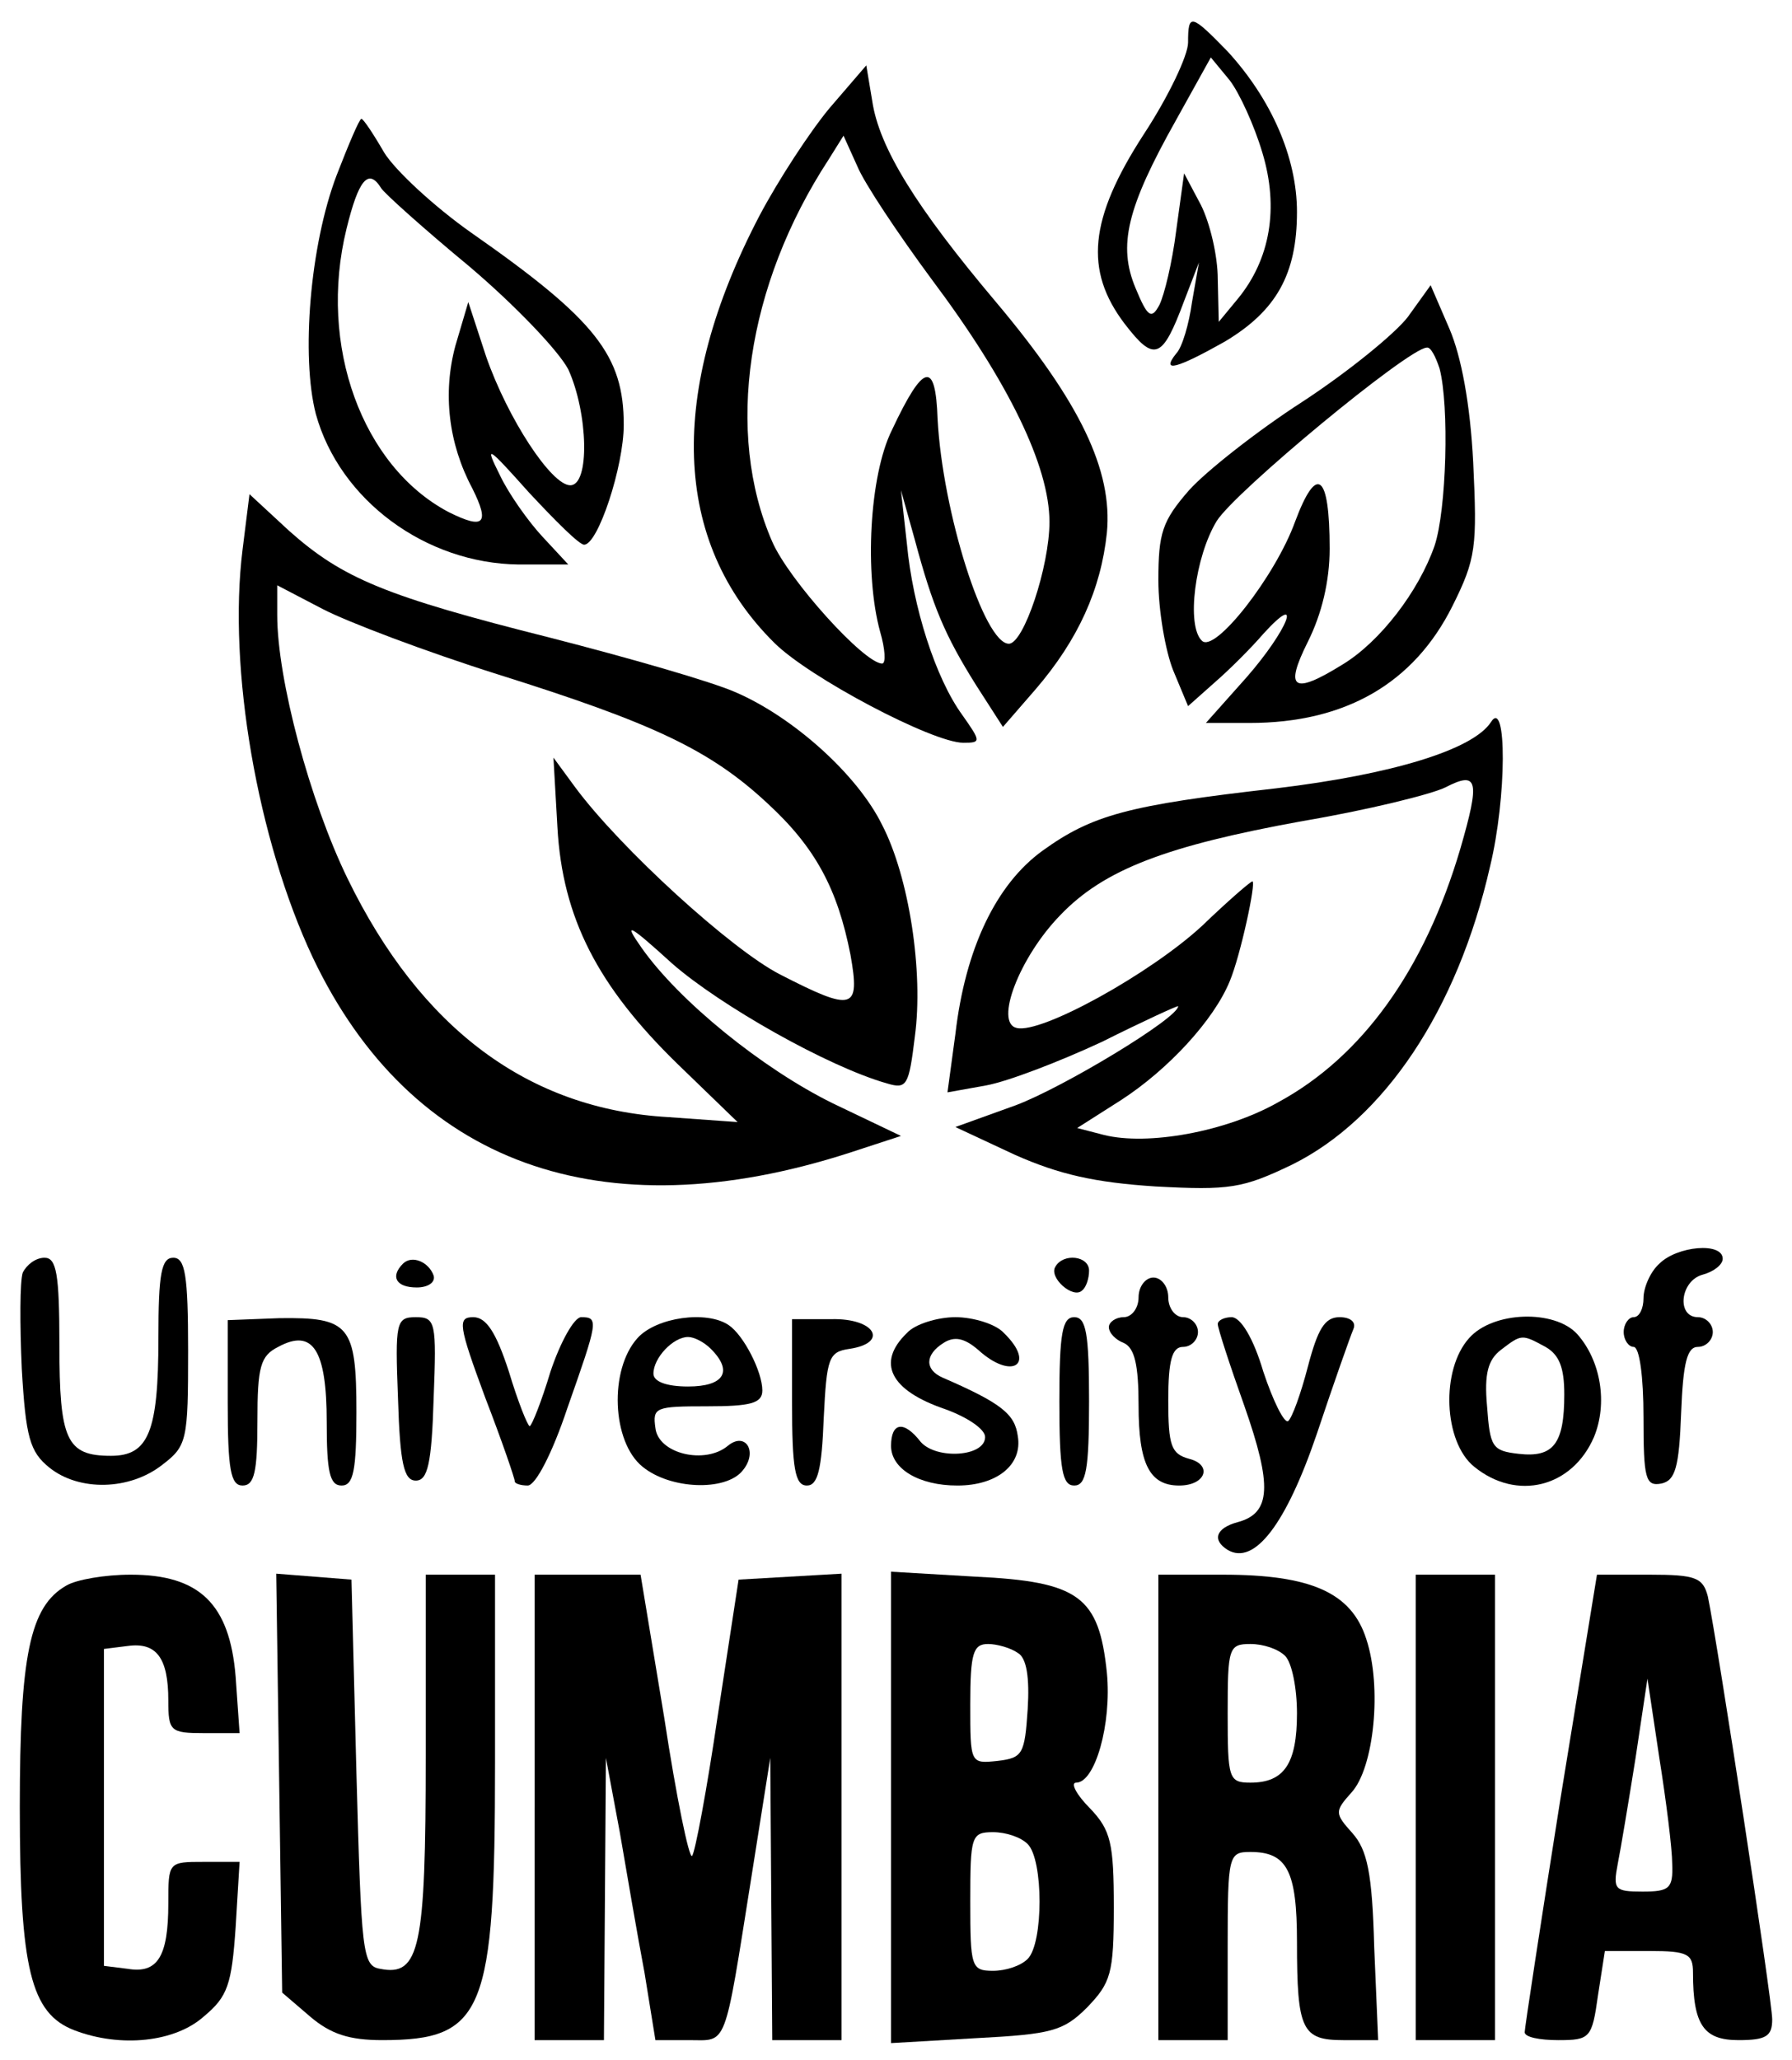
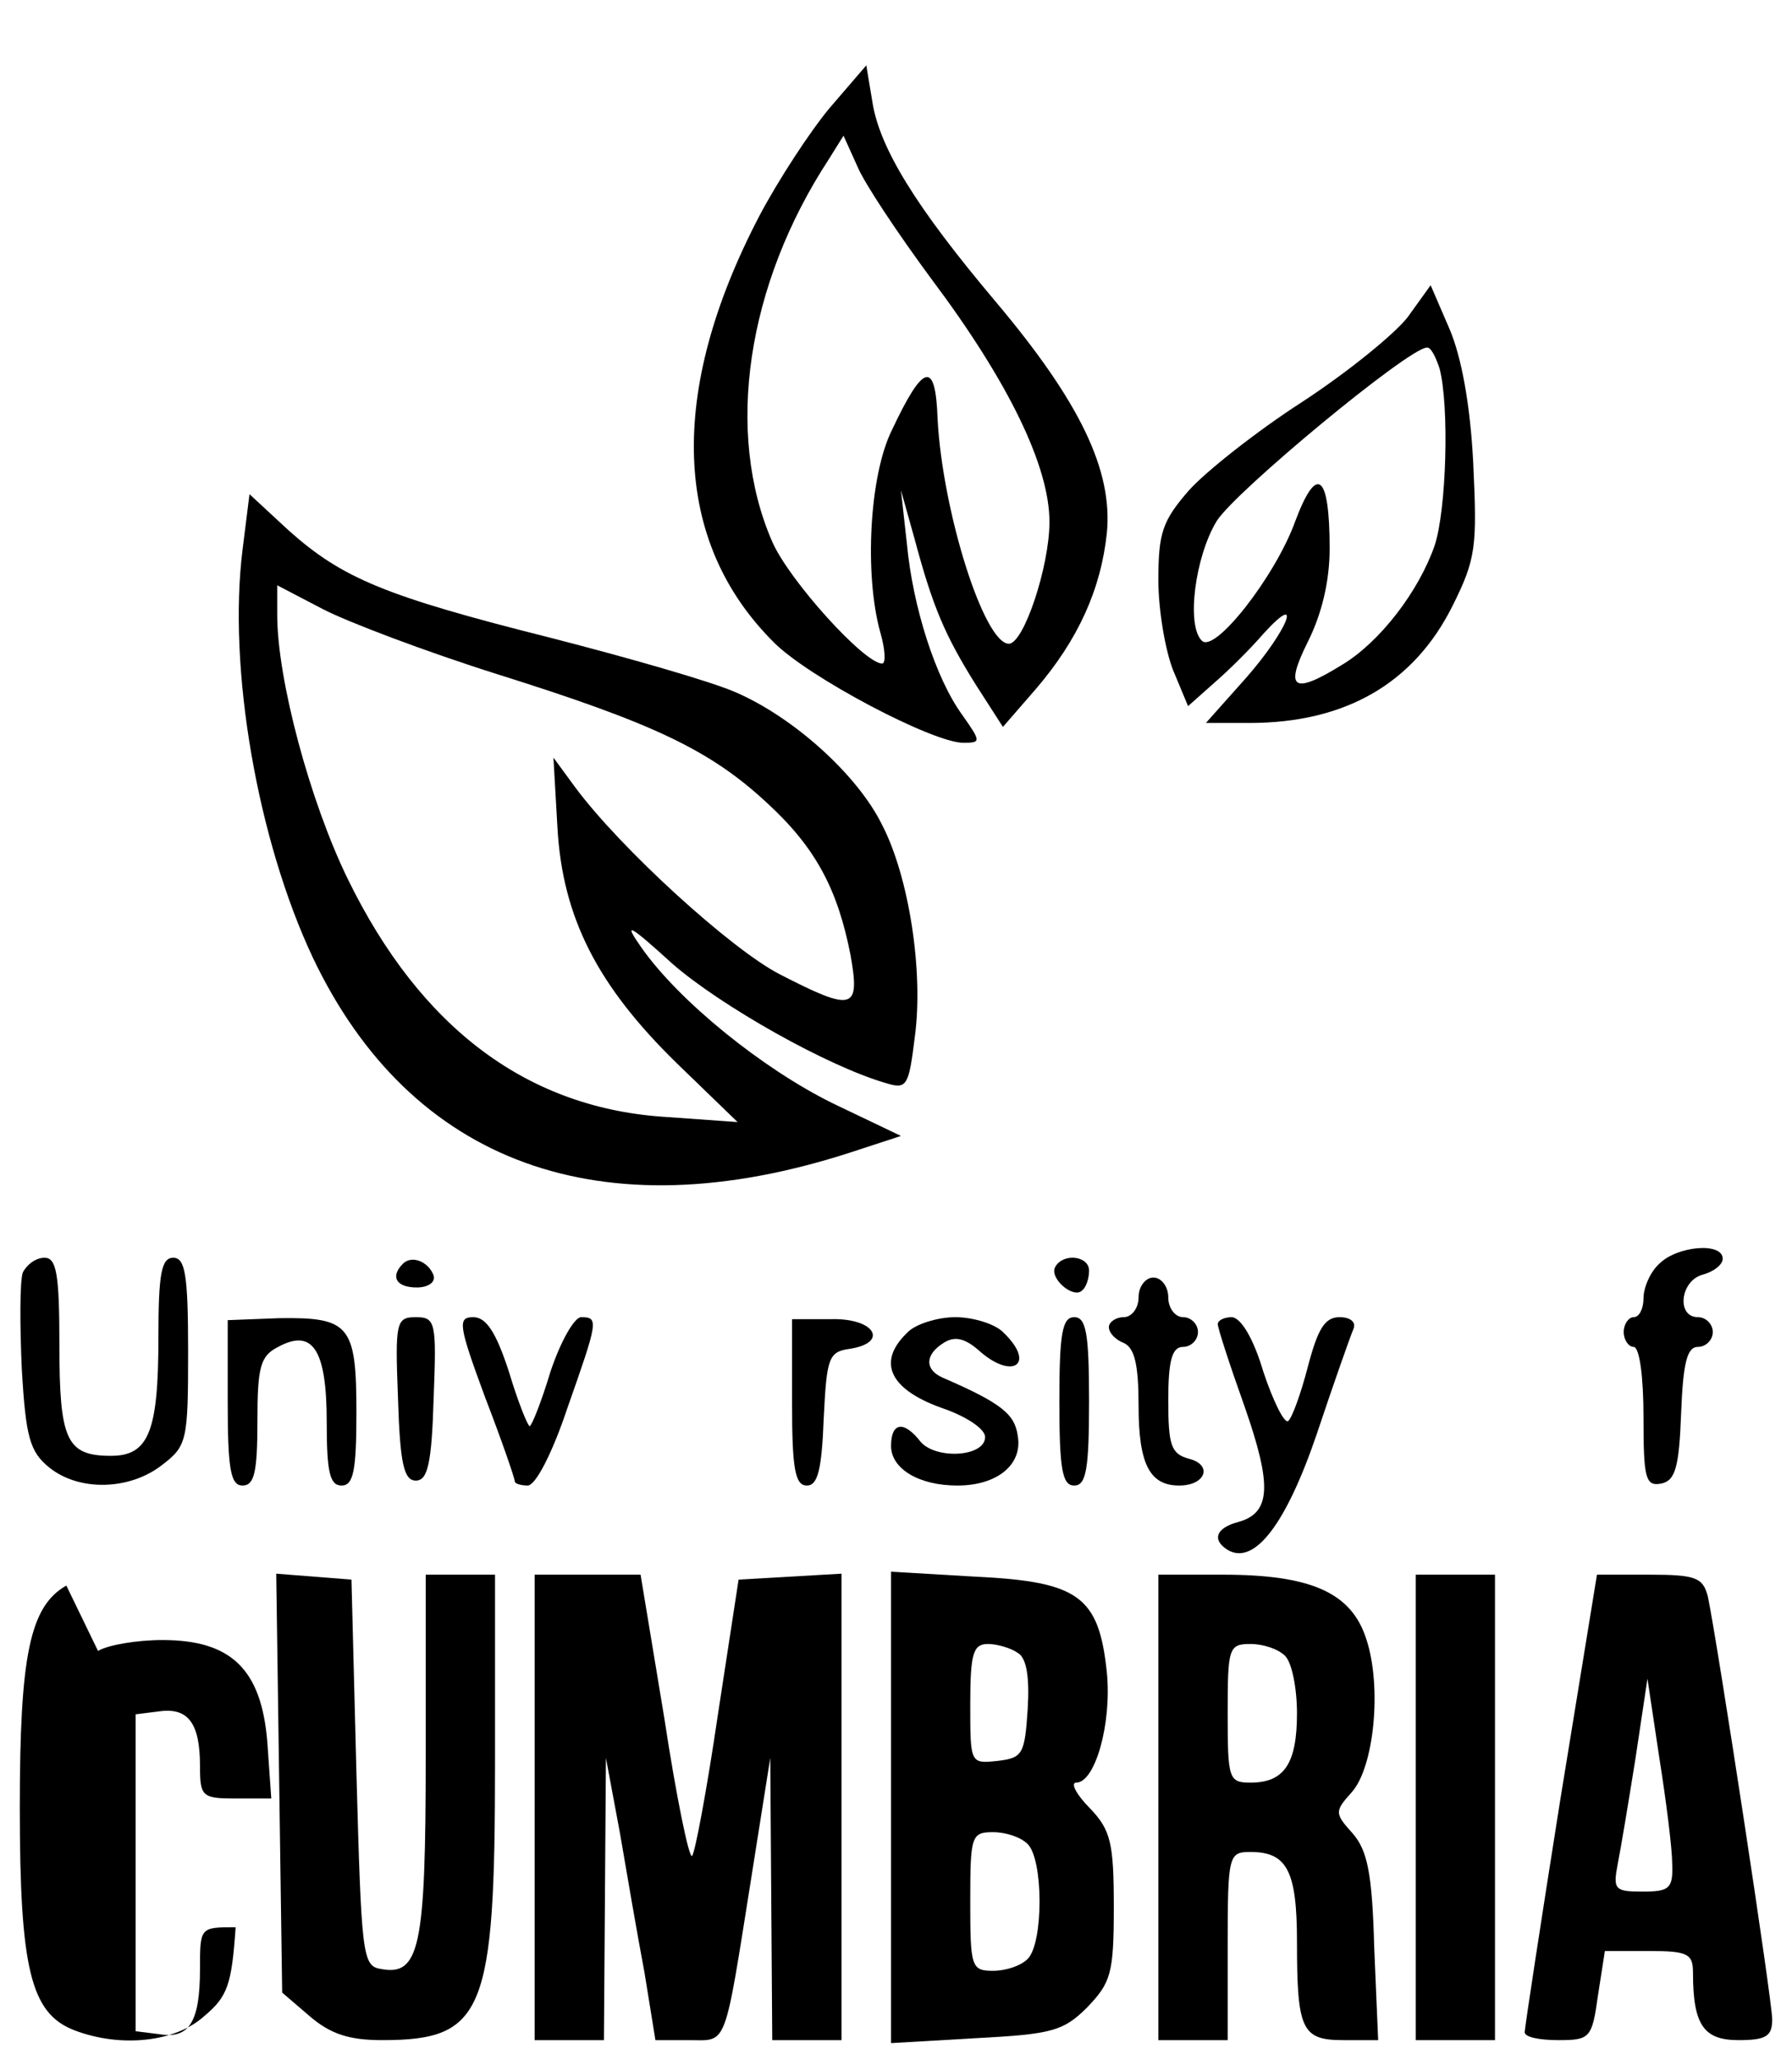
<svg xmlns="http://www.w3.org/2000/svg" version="1.0" width="181pt" height="208pt" viewBox="0 0 181 208" preserveAspectRatio="xMidYMid meet">
  <g transform="translate(0,208) scale(0.1,-0.1)" fill="#000000" stroke="none">
-     <path d="M1200 2037 c0 -13 -20 -55 -45 -93 -55 -85 -60 -137 -19 -191 30 -39 38 -36 60 23 l15 39 -7 -40 c-3 -22 -10 -46 -16 -52 -16 -20 1 -15 49 12 52 31 73 68 73 131 0 55 -26 114 -70 162 -37 38 -40 39 -40 9z m75 -111 c17 -56 8 -108 -25 -148 l-19 -23 -1 43 c0 24 -8 57 -17 75 l-17 32 -8 -58 c-4 -32 -12 -65 -17 -75 -8 -15 -12 -12 -24 17 -18 43 -9 81 41 170 l35 63 19 -23 c10 -13 25 -46 33 -73z" />
    <path d="M838 1971 c-20 -24 -52 -73 -71 -109 -93 -178 -88 -329 15 -431 35 -35 160 -101 191 -101 18 0 18 1 -1 28 -27 37 -50 109 -56 173 l-6 54 14 -50 c18 -67 30 -96 62 -147 l27 -42 33 38 c43 50 66 101 72 158 6 63 -27 132 -112 233 -81 96 -118 156 -125 203 l-6 36 -37 -43z m103 -173 c78 -104 119 -189 119 -245 0 -45 -26 -123 -41 -123 -25 0 -67 133 -72 227 -2 59 -14 57 -46 -11 -23 -46 -28 -146 -12 -204 5 -17 6 -32 2 -32 -18 0 -94 84 -111 123 -48 110 -26 259 57 386 l15 24 14 -31 c7 -17 41 -68 75 -114z" />
-     <path d="M340 1903 c-27 -71 -36 -183 -21 -241 24 -87 111 -151 205 -152 l50 0 -26 28 c-14 15 -34 43 -43 62 -16 32 -13 30 29 -17 27 -29 51 -53 56 -53 14 0 40 79 40 121 0 70 -28 106 -154 194 -37 26 -77 63 -88 81 -11 19 -21 34 -23 34 -2 0 -13 -26 -25 -57z m45 -13 c3 -5 43 -41 89 -79 46 -39 90 -85 100 -104 20 -44 22 -117 2 -117 -19 0 -63 67 -85 130 l-18 55 -13 -44 c-13 -48 -7 -99 17 -144 18 -36 12 -42 -24 -24 -87 46 -132 168 -103 286 12 49 22 62 35 41z" />
    <path d="M1422 1760 c-13 -17 -61 -56 -107 -86 -45 -29 -97 -70 -114 -89 -27 -31 -31 -43 -31 -91 0 -30 7 -71 15 -91 l15 -36 27 24 c15 13 37 35 49 49 41 45 25 4 -17 -44 l-41 -46 44 0 c97 0 166 40 205 118 24 48 25 60 21 145 -3 59 -12 107 -24 135 l-19 44 -23 -32z m32 -52 c10 -38 7 -143 -5 -179 -16 -46 -55 -97 -93 -120 -50 -31 -59 -25 -35 23 14 28 22 61 22 94 0 76 -13 86 -35 27 -20 -55 -81 -133 -94 -120 -16 15 -7 85 15 121 19 30 193 174 212 175 4 1 9 -9 13 -21z" />
    <path d="M245 1525 c-15 -120 15 -293 71 -412 99 -208 291 -278 542 -197 l52 17 -69 33 c-71 35 -155 103 -193 157 -19 27 -13 24 31 -16 48 -42 157 -104 217 -121 20 -6 22 -2 28 47 9 66 -6 162 -33 214 -25 51 -90 109 -148 134 -25 11 -109 35 -187 55 -167 42 -210 60 -264 108 l-40 37 -7 -56z m258 -126 c156 -49 214 -76 272 -130 49 -45 71 -87 84 -153 10 -56 3 -58 -71 -20 -49 25 -161 127 -207 189 l-22 30 4 -70 c5 -92 41 -161 121 -239 l61 -59 -70 5 c-141 8 -250 89 -324 241 -38 78 -71 201 -71 266 l0 30 46 -24 c25 -13 104 -43 177 -66z" />
-     <path d="M1506 1351 c-18 -28 -100 -53 -217 -67 -150 -17 -186 -27 -236 -63 -47 -34 -78 -99 -88 -185 l-8 -59 39 7 c22 4 74 24 117 44 42 21 77 37 77 36 0 -12 -116 -82 -164 -100 l-61 -22 60 -28 c45 -20 81 -28 142 -32 75 -4 88 -2 138 22 93 46 167 156 200 301 17 70 17 171 1 146z m-31 -128 c-36 -122 -99 -210 -184 -256 -53 -30 -132 -44 -176 -33 l-27 7 44 28 c48 31 94 81 110 120 11 26 27 101 23 101 -2 0 -25 -20 -51 -45 -52 -48 -162 -109 -187 -103 -23 5 3 72 44 114 44 46 107 70 245 95 65 11 130 27 144 34 33 17 35 7 15 -62z" />
    <path d="M1676 804 c-9 -8 -16 -24 -16 -35 0 -10 -4 -19 -10 -19 -5 0 -10 -7 -10 -15 0 -8 5 -15 10 -15 6 0 10 -30 10 -71 0 -62 2 -70 18 -67 14 3 18 16 20 71 2 51 6 67 17 67 8 0 15 7 15 15 0 8 -7 15 -15 15 -22 0 -18 37 5 43 11 3 20 10 20 16 0 17 -46 13 -64 -5z" />
    <path d="M23 795 c-3 -9 -3 -52 -1 -97 4 -69 8 -84 28 -100 30 -24 81 -23 114 3 25 19 26 25 26 115 0 77 -3 94 -15 94 -12 0 -15 -16 -15 -81 0 -95 -10 -119 -48 -119 -45 0 -52 16 -52 112 0 72 -3 88 -15 88 -9 0 -18 -7 -22 -15z" />
    <path d="M407 804 c-13 -13 -7 -24 14 -24 11 0 19 5 17 12 -5 14 -22 21 -31 12z" />
    <path d="M1066 801 c-7 -11 18 -33 27 -24 4 3 7 12 7 20 0 15 -26 18 -34 4z" />
    <path d="M1150 770 c0 -11 -7 -20 -15 -20 -8 0 -15 -5 -15 -10 0 -6 7 -13 15 -16 11 -5 15 -22 15 -63 0 -59 11 -81 41 -81 27 0 34 21 10 27 -18 5 -21 13 -21 59 0 41 4 54 15 54 8 0 15 7 15 15 0 8 -7 15 -15 15 -8 0 -15 9 -15 20 0 11 -7 20 -15 20 -8 0 -15 -9 -15 -20z" />
    <path d="M230 664 c0 -68 3 -84 15 -84 12 0 15 14 15 65 0 55 3 66 21 75 35 19 49 -3 49 -76 0 -50 3 -64 15 -64 12 0 15 15 15 74 0 88 -7 96 -78 95 l-52 -2 0 -83z" />
    <path d="M402 668 c2 -66 6 -83 18 -83 12 0 16 17 18 83 3 77 2 82 -18 82 -20 0 -21 -5 -18 -82z" />
    <path d="M490 669 c17 -44 30 -82 30 -85 0 -2 6 -4 13 -4 8 0 25 33 40 78 31 88 32 92 14 92 -7 0 -21 -25 -31 -55 -9 -30 -19 -55 -21 -55 -2 0 -12 25 -21 55 -13 40 -23 55 -36 55 -16 0 -15 -8 12 -81z" />
-     <path d="M644 729 c-29 -32 -26 -105 5 -130 28 -23 84 -25 101 -4 16 19 3 40 -15 25 -23 -19 -70 -8 -73 18 -3 21 0 22 52 22 44 0 56 3 56 16 0 19 -19 56 -34 66 -22 15 -73 8 -92 -13z m74 -11 c23 -23 13 -38 -23 -38 -22 0 -35 5 -35 13 0 16 20 37 35 37 6 0 16 -5 23 -12z" />
    <path d="M800 664 c0 -67 3 -84 15 -84 11 0 15 16 17 68 3 61 5 67 26 70 40 6 26 31 -18 30 l-40 0 0 -84z" />
    <path d="M916 734 c-31 -30 -17 -58 39 -77 22 -8 40 -20 40 -28 0 -20 -49 -23 -65 -5 -17 22 -30 20 -30 -4 0 -23 28 -40 67 -40 40 0 66 21 61 50 -3 22 -16 33 -76 59 -18 8 -18 23 1 35 11 7 21 5 35 -7 34 -31 59 -15 26 17 -8 9 -31 16 -49 16 -18 0 -41 -7 -49 -16z" />
    <path d="M1070 665 c0 -69 3 -85 15 -85 12 0 15 16 15 85 0 69 -3 85 -15 85 -12 0 -15 -16 -15 -85z" />
    <path d="M1230 743 c0 -4 12 -41 27 -83 28 -80 27 -108 -7 -117 -22 -6 -26 -18 -10 -28 27 -16 59 26 90 117 17 51 34 99 37 106 3 7 -3 12 -14 12 -15 0 -22 -12 -32 -50 -7 -27 -16 -52 -20 -55 -4 -2 -15 20 -25 50 -10 34 -23 55 -32 55 -7 0 -14 -3 -14 -7z" />
-     <path d="M1484 729 c-29 -32 -26 -105 5 -130 43 -35 99 -21 121 30 14 34 7 77 -17 104 -23 25 -85 23 -109 -4z m77 -9 c14 -8 19 -21 19 -48 0 -50 -11 -64 -46 -60 -27 3 -29 7 -32 48 -3 33 1 47 14 57 21 16 21 16 45 3z" />
-     <path d="M67 479 c-37 -21 -47 -71 -47 -224 0 -163 11 -208 55 -225 47 -18 102 -12 131 14 24 20 28 32 32 90 l4 66 -36 0 c-36 0 -36 0 -36 -42 0 -54 -11 -71 -41 -66 l-24 3 0 160 0 160 24 3 c29 4 41 -12 41 -55 0 -31 2 -33 36 -33 l36 0 -4 57 c-6 74 -37 103 -106 103 -26 0 -55 -5 -65 -11z" />
+     <path d="M67 479 c-37 -21 -47 -71 -47 -224 0 -163 11 -208 55 -225 47 -18 102 -12 131 14 24 20 28 32 32 90 c-36 0 -36 0 -36 -42 0 -54 -11 -71 -41 -66 l-24 3 0 160 0 160 24 3 c29 4 41 -12 41 -55 0 -31 2 -33 36 -33 l36 0 -4 57 c-6 74 -37 103 -106 103 -26 0 -55 -5 -65 -11z" />
    <path d="M282 280 l3 -212 28 -24 c21 -18 40 -24 73 -24 103 0 114 28 114 280 l0 190 -35 0 -35 0 0 -183 c0 -194 -6 -223 -46 -215 -18 3 -19 16 -24 198 l-5 195 -38 3 -38 3 3 -211z" />
    <path d="M540 255 l0 -235 35 0 35 0 1 143 1 142 14 -75 c7 -41 18 -105 25 -142 l11 -68 34 0 c39 0 35 -11 63 165 l19 120 1 -142 1 -143 35 0 35 0 0 236 0 235 -52 -3 -52 -3 -21 -137 c-11 -75 -23 -139 -26 -142 -3 -3 -16 60 -28 139 l-24 145 -53 0 -54 0 0 -235z" />
    <path d="M900 255 l0 -238 86 5 c76 4 88 7 112 31 24 25 27 34 27 101 0 65 -3 78 -24 100 -14 14 -20 26 -14 26 19 0 36 59 31 111 -8 77 -28 92 -133 97 l-85 5 0 -238z m128 156 c9 -5 12 -25 10 -57 -3 -45 -5 -49 -30 -52 -28 -3 -28 -3 -28 57 0 52 3 61 18 61 9 0 23 -4 30 -9z m10 -193 c16 -16 16 -100 0 -116 -7 -7 -22 -12 -35 -12 -22 0 -23 4 -23 70 0 66 1 70 23 70 13 0 28 -5 35 -12z" />
    <path d="M1170 255 l0 -235 35 0 35 0 0 95 c0 92 1 95 23 95 37 0 47 -19 47 -91 0 -89 5 -99 47 -99 l35 0 -4 94 c-2 75 -7 98 -22 115 -18 20 -18 22 -1 41 23 25 31 107 15 155 -15 47 -56 65 -145 65 l-65 0 0 -235z m128 153 c7 -7 12 -33 12 -58 0 -51 -13 -70 -47 -70 -22 0 -23 4 -23 70 0 66 1 70 23 70 13 0 28 -5 35 -12z" />
    <path d="M1430 255 l0 -235 40 0 40 0 0 235 0 235 -40 0 -40 0 0 -235z" />
    <path d="M1576 263 c-20 -126 -36 -231 -36 -235 0 -5 15 -8 34 -8 32 0 34 2 40 45 l7 45 45 0 c39 0 44 -3 44 -22 0 -53 11 -68 46 -68 28 0 34 4 34 21 0 19 -55 379 -65 427 -5 19 -12 22 -59 22 l-53 0 -37 -227z m113 -65 c1 -25 -3 -28 -30 -28 -28 0 -30 2 -25 28 3 15 11 63 18 107 l12 80 12 -80 c7 -44 13 -92 13 -107z" />
  </g>
</svg>